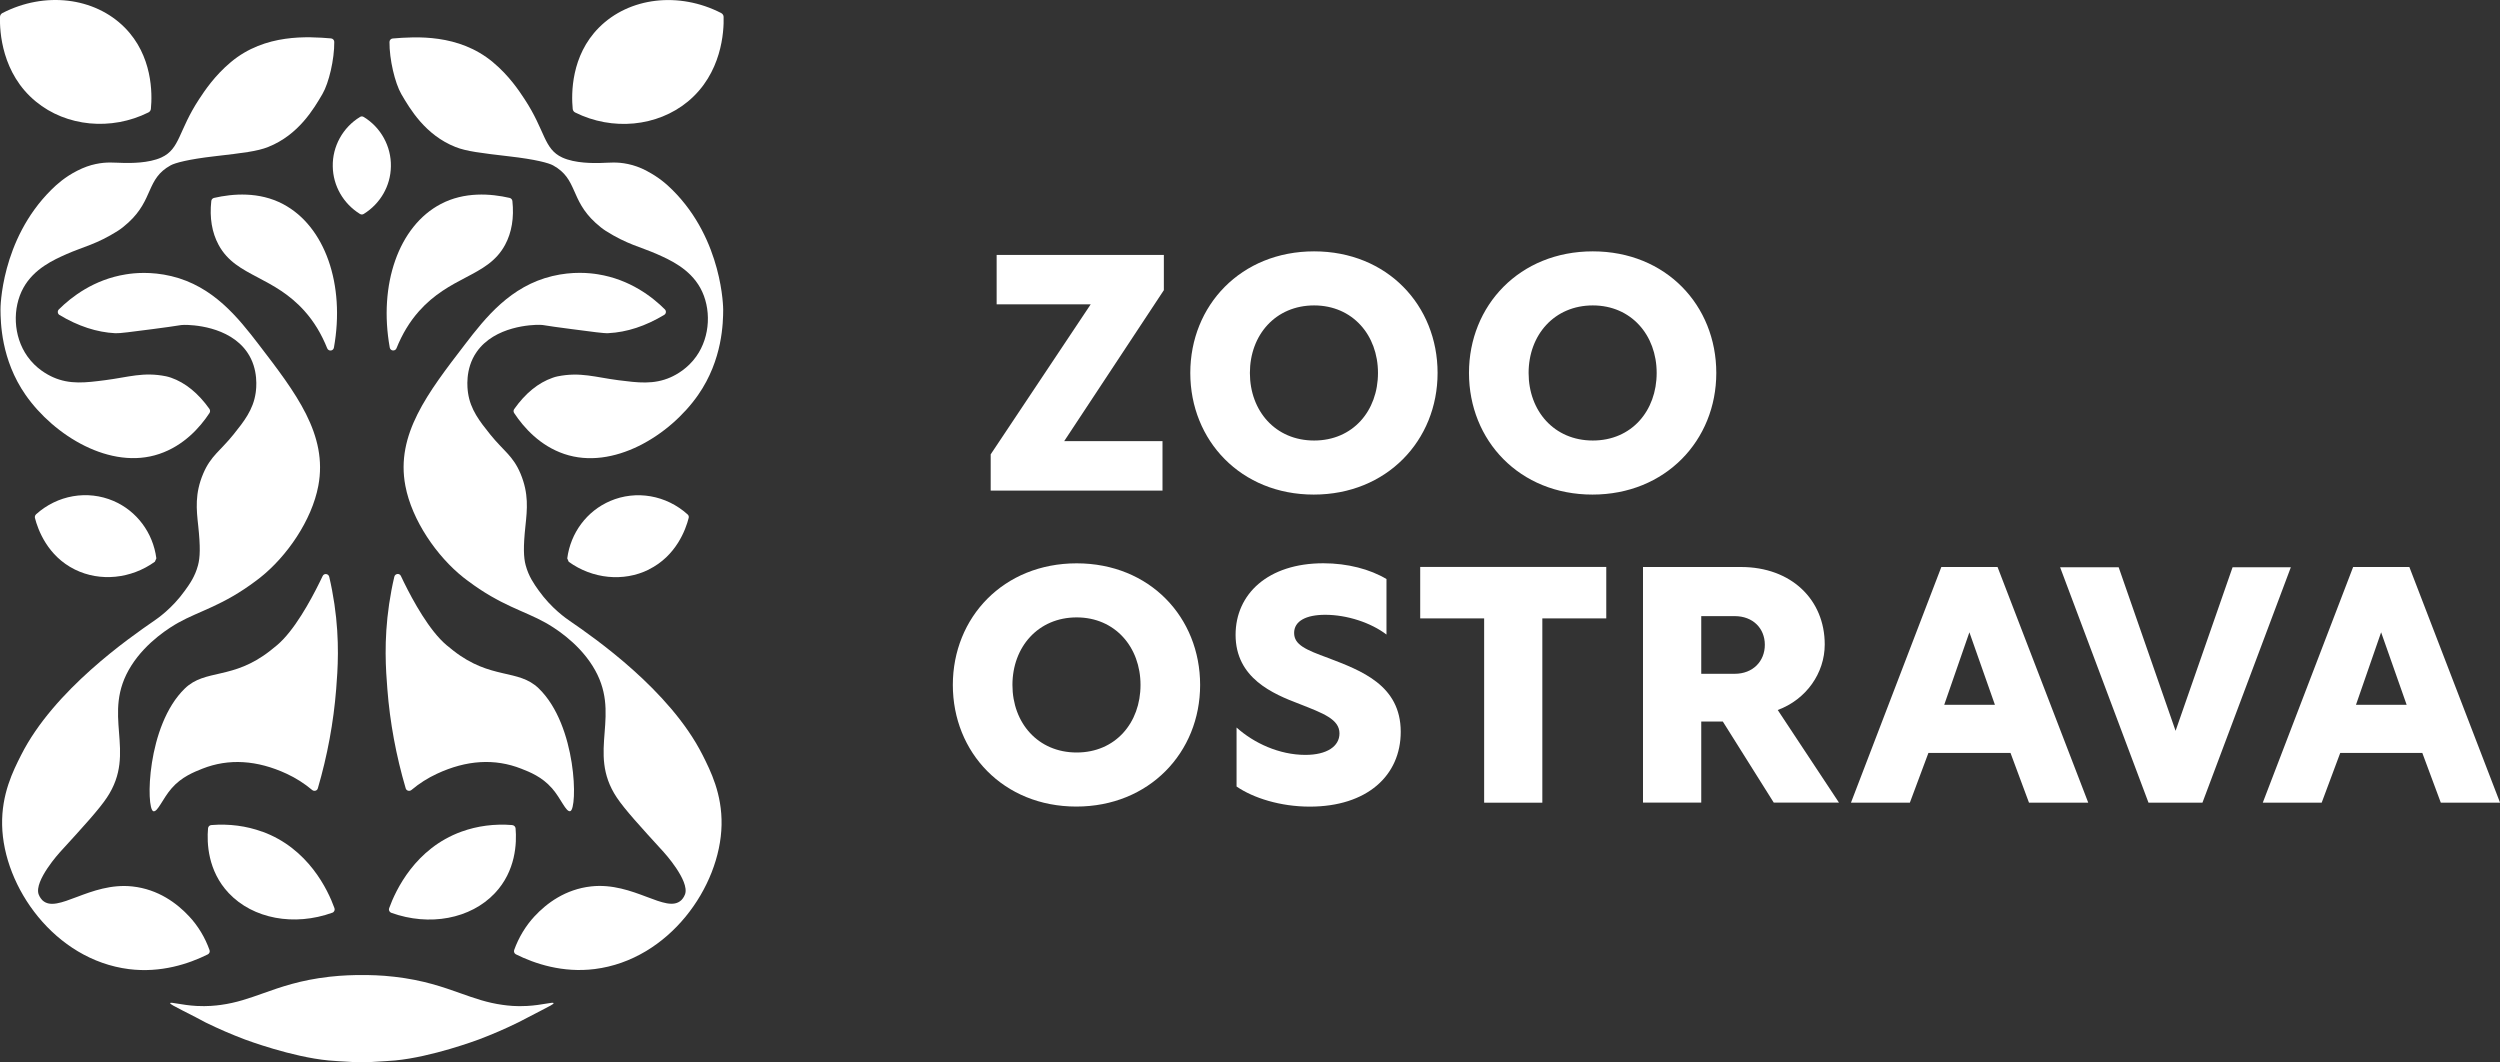
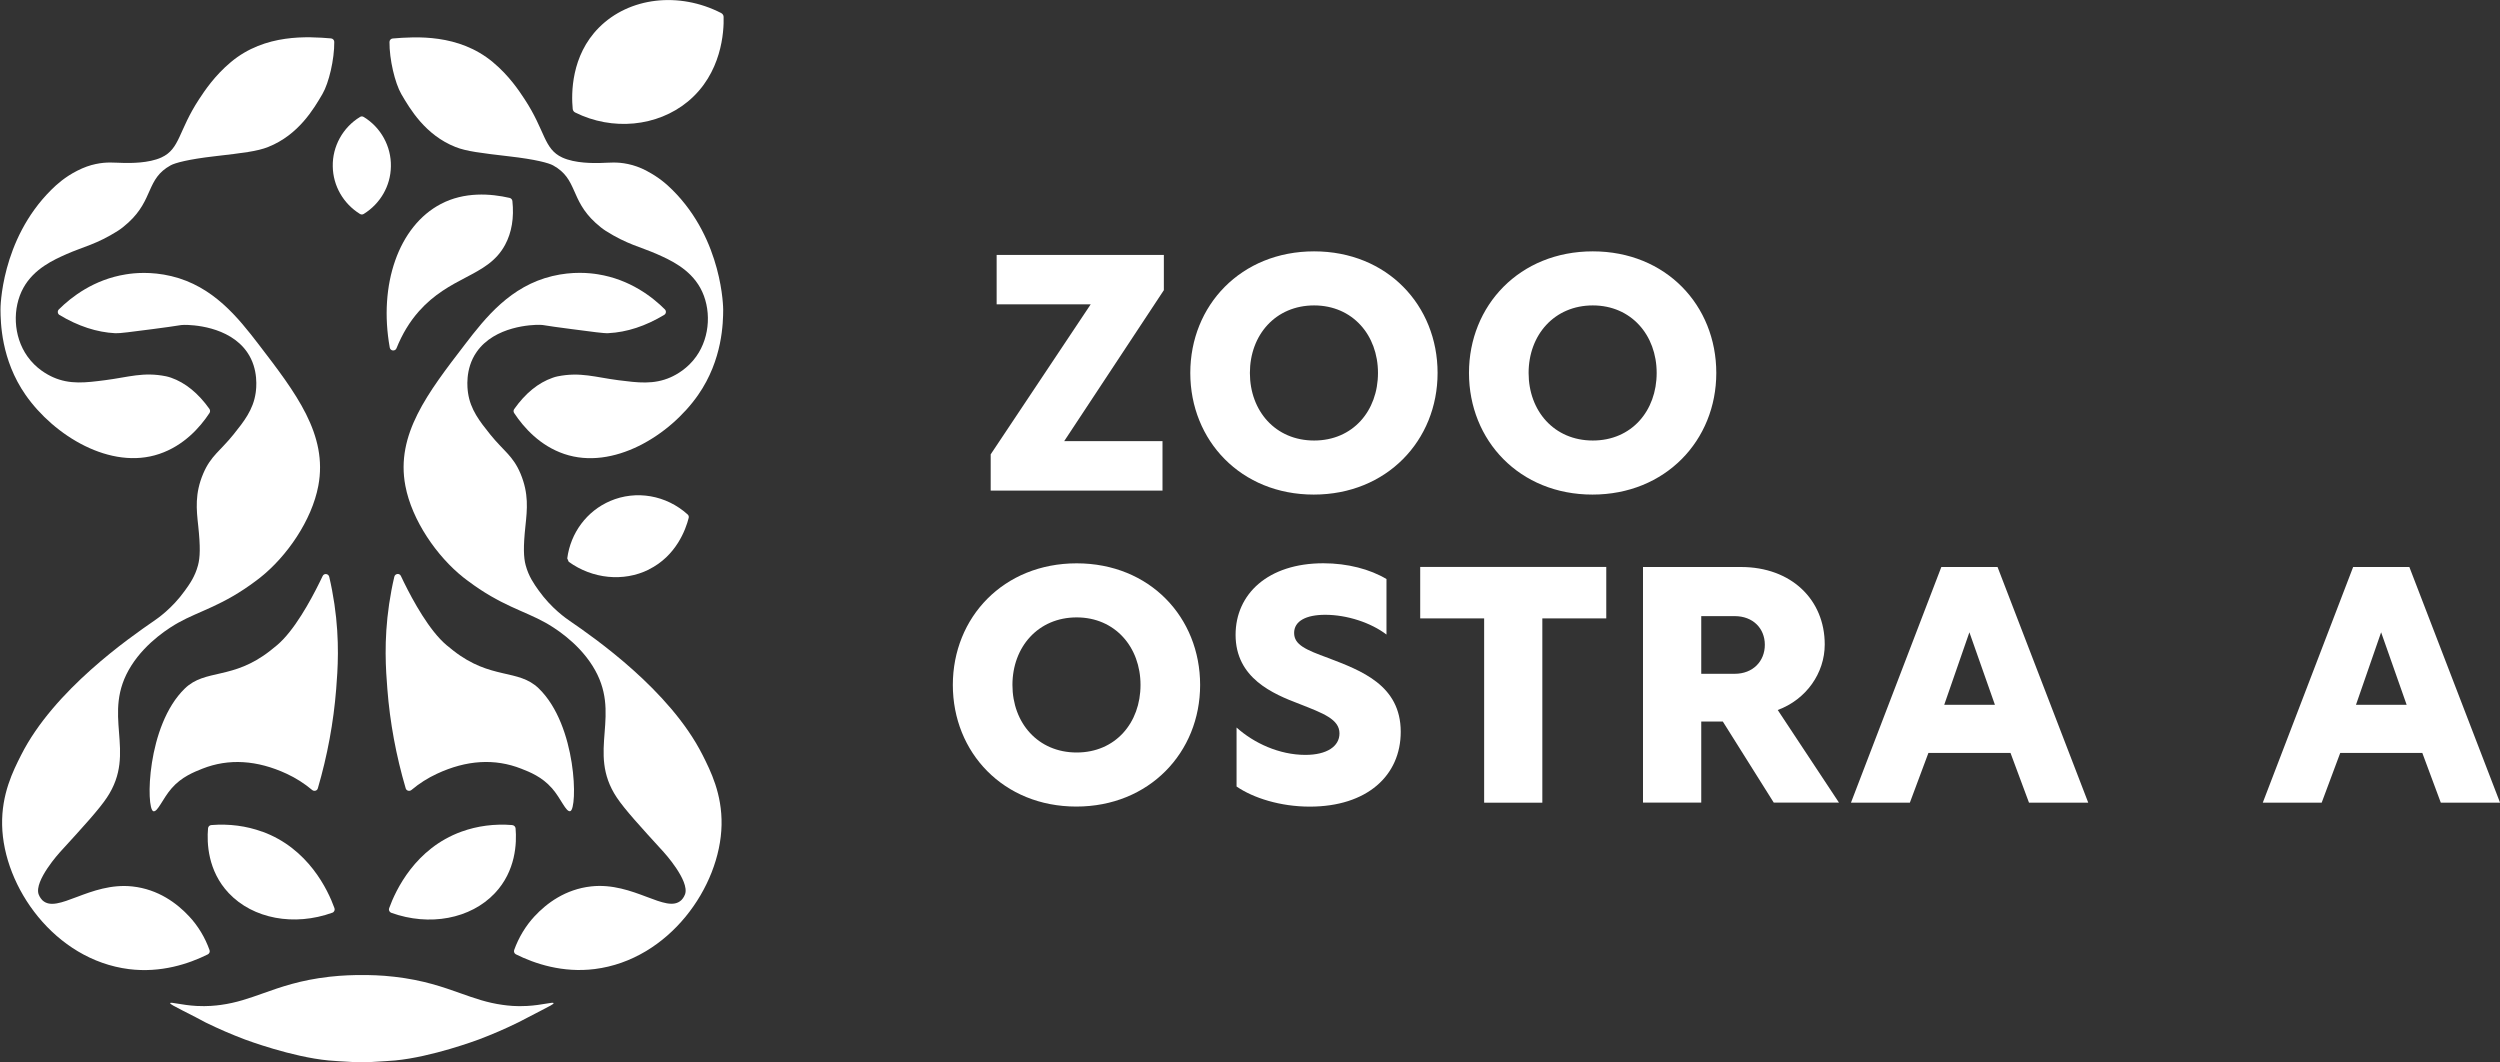
<svg xmlns="http://www.w3.org/2000/svg" width="120" height="51" viewBox="0 0 120 51" fill="none">
  <rect x="0" y="0" width="120" height="51" fill="#333333" stroke="none" />
  <g clip-path="url(#clip0_91_539)">
    <path d="M83.266 32.342C84.141 32.342 84.712 31.739 84.712 30.95C84.712 30.16 84.141 29.574 83.266 29.574H81.66V32.342H83.266ZM78.864 27.216H83.566C85.981 27.216 87.587 28.782 87.587 30.933C87.587 32.309 86.699 33.576 85.331 34.08L88.271 38.526H85.141L82.695 34.633H81.66V38.526H78.864V27.213V27.216Z" fill="white" />
-     <path d="M1.722 4.875C3.188 6.082 5.341 6.285 7.124 5.397C7.192 5.363 7.237 5.299 7.243 5.224C7.315 4.493 7.325 2.67 5.984 1.321C4.532 -0.139 2.14 -0.417 0.116 0.627C0.048 0.661 0.003 0.732 -2.16761e-05 0.806C-0.02 1.501 0.078 3.527 1.722 4.875Z" fill="white" />
    <path d="M7.648 21.788C8.812 21.395 9.591 20.532 10.057 19.823C10.094 19.766 10.091 19.688 10.054 19.63C9.519 18.875 8.897 18.37 8.21 18.129C8.128 18.102 8.053 18.079 7.971 18.062C6.876 17.841 6.161 18.106 5.049 18.248C4.11 18.37 3.351 18.465 2.545 18.106C2.266 17.98 1.725 17.689 1.313 17.103C0.629 16.137 0.589 14.785 1.123 13.816C1.636 12.888 2.592 12.465 3.195 12.197C3.991 11.845 4.641 11.726 5.665 11.075C5.818 10.977 5.968 10.859 6.158 10.686C7.379 9.571 7.009 8.585 8.193 7.935C8.404 7.82 9.03 7.647 10.299 7.501C11.666 7.342 12.35 7.264 12.874 7.054C14.334 6.475 15.069 5.211 15.477 4.513C15.786 3.984 16.052 2.853 16.045 2.009C16.045 1.921 15.973 1.85 15.888 1.843C14.79 1.755 12.728 1.606 11.085 2.978C10.302 3.632 9.822 4.357 9.557 4.76C8.56 6.278 8.645 7.142 7.754 7.555C7.134 7.843 6.233 7.826 5.927 7.82C5.474 7.813 5.134 7.759 4.593 7.874C4.317 7.931 4.025 8.033 3.705 8.196C3.12 8.494 2.732 8.843 2.463 9.11C0.027 11.526 0.02 14.829 0.024 14.863C0.031 15.456 0.044 17.259 1.228 18.956C2.596 20.918 5.314 22.581 7.648 21.788Z" fill="white" />
-     <path d="M1.728 24.692C1.681 24.733 1.664 24.801 1.677 24.862C1.817 25.414 2.276 26.688 3.596 27.338C4.804 27.935 6.294 27.785 7.434 26.962C7.458 26.905 7.478 26.857 7.505 26.8C7.345 25.573 6.566 24.526 5.447 24.045C4.195 23.51 2.752 23.764 1.728 24.689" fill="white" />
    <path d="M10.057 45.603C9.843 45 9.506 44.441 9.077 43.984C8.495 43.36 7.601 42.686 6.359 42.55C4.321 42.327 2.752 43.885 2.038 43.215C2.031 43.211 2.024 43.201 2.018 43.194C2.018 43.194 1.912 43.086 1.854 42.927C1.626 42.276 2.878 40.904 2.878 40.904C4.028 39.647 4.75 38.854 5.131 38.285C6.614 36.059 4.811 34.304 6.304 31.949C7.043 30.784 8.199 30.093 8.546 29.896C9.584 29.314 10.7 29.076 12.303 27.867C12.354 27.826 12.418 27.779 12.493 27.721C13.769 26.708 14.966 24.98 15.279 23.32C15.742 20.864 14.208 18.868 12.418 16.534C11.428 15.246 10.234 13.735 8.223 13.254C7.243 13.021 6.434 13.105 6.039 13.17C4.508 13.414 3.426 14.254 2.824 14.853C2.746 14.931 2.763 15.063 2.854 15.118C3.749 15.656 4.651 15.951 5.539 15.995C5.78 16.005 6.291 15.927 7.311 15.799C8.713 15.619 8.601 15.599 8.836 15.595C9.176 15.589 10.989 15.646 11.86 16.9C12.435 17.723 12.296 18.685 12.272 18.858C12.156 19.668 11.707 20.234 11.204 20.86C10.574 21.643 10.118 21.877 9.754 22.734C9.346 23.696 9.428 24.452 9.516 25.251C9.621 26.244 9.608 26.756 9.502 27.142C9.36 27.67 9.108 28.029 8.876 28.348C8.261 29.209 7.553 29.693 7.383 29.808C6.24 30.598 2.589 33.118 1.014 36.242C0.629 37.001 0.071 38.109 0.102 39.603C0.163 42.578 2.623 46.067 6.189 46.518C7.723 46.711 9.064 46.264 9.975 45.81C10.05 45.773 10.088 45.681 10.057 45.603Z" fill="white" />
    <path d="M12.588 39.921C11.823 39.643 11.003 39.535 10.142 39.603C10.057 39.609 9.992 39.677 9.986 39.758C9.924 40.46 9.972 41.801 10.979 42.869C12.146 44.105 14.119 44.471 15.953 43.81C16.041 43.78 16.086 43.682 16.055 43.594C15.739 42.716 14.8 40.721 12.588 39.918" fill="white" />
    <path d="M16.052 28.998C15.987 28.561 15.905 28.121 15.803 27.687C15.766 27.531 15.555 27.504 15.487 27.65C15.143 28.375 14.405 29.828 13.602 30.679C13.391 30.902 13.221 31.038 12.969 31.235C11.163 32.651 9.86 32.092 8.873 33.047C7.032 34.829 7.002 38.824 7.359 38.939C7.567 38.996 7.801 38.336 8.247 37.828C8.72 37.289 9.309 37.059 9.717 36.896C10.979 36.398 12.34 36.483 13.759 37.14C14.197 37.343 14.609 37.604 14.983 37.919C15.079 37.997 15.222 37.96 15.256 37.841C15.715 36.273 16.011 34.67 16.137 33.074C16.208 32.163 16.314 30.784 16.052 28.998Z" fill="white" />
-     <path d="M16.028 16.686C16.572 13.668 15.606 10.855 13.578 9.792C12.445 9.195 11.183 9.29 10.271 9.5C10.2 9.517 10.149 9.578 10.142 9.649C10.054 10.456 10.173 11.16 10.492 11.753C10.925 12.553 11.605 12.912 12.391 13.325C13.095 13.698 13.895 14.118 14.619 14.931C15.072 15.436 15.432 16.036 15.705 16.717C15.769 16.876 15.997 16.856 16.028 16.686Z" fill="white" />
    <path d="M17.276 10.269C17.304 10.286 17.338 10.296 17.368 10.296C17.399 10.296 17.433 10.286 17.46 10.269C18.253 9.778 18.75 8.924 18.763 7.992C18.784 7.027 18.28 6.112 17.457 5.614C17.43 5.597 17.399 5.587 17.368 5.587C17.338 5.587 17.307 5.597 17.28 5.614C16.457 6.115 15.95 7.03 15.973 7.992C15.987 8.924 16.484 9.778 17.276 10.269Z" fill="white" />
    <path d="M27.609 5.4C29.392 6.288 31.546 6.085 33.012 4.879C34.652 3.527 34.754 1.504 34.733 0.81C34.733 0.732 34.686 0.664 34.618 0.627C32.593 -0.413 30.202 -0.136 28.749 1.325C27.408 2.673 27.419 4.496 27.49 5.228C27.497 5.302 27.541 5.367 27.609 5.4Z" fill="white" />
    <path d="M31.035 8.196C30.715 8.033 30.423 7.931 30.147 7.874C29.606 7.759 29.266 7.813 28.814 7.823C28.507 7.83 27.606 7.847 26.986 7.559C26.095 7.145 26.18 6.281 25.183 4.764C24.921 4.364 24.442 3.635 23.656 2.982C22.012 1.613 19.951 1.758 18.852 1.847C18.767 1.853 18.695 1.924 18.695 2.013C18.688 2.853 18.957 3.984 19.263 4.516C19.672 5.214 20.407 6.481 21.866 7.057C22.39 7.264 23.074 7.345 24.442 7.505C25.711 7.65 26.337 7.823 26.548 7.938C27.732 8.592 27.361 9.575 28.579 10.689C28.769 10.862 28.919 10.981 29.072 11.079C30.093 11.729 30.742 11.848 31.542 12.2C32.144 12.468 33.1 12.892 33.614 13.82C34.148 14.789 34.107 16.141 33.423 17.106C33.012 17.689 32.471 17.984 32.192 18.109C31.382 18.468 30.623 18.37 29.688 18.251C28.579 18.109 27.861 17.845 26.765 18.065C26.684 18.082 26.609 18.102 26.527 18.133C25.837 18.373 25.217 18.878 24.683 19.634C24.642 19.691 24.639 19.766 24.68 19.827C25.149 20.535 25.925 21.399 27.088 21.792C29.422 22.581 32.141 20.921 33.509 18.959C34.693 17.262 34.709 15.46 34.713 14.867C34.713 14.833 34.706 11.53 32.277 9.117C32.008 8.85 31.62 8.501 31.035 8.202" fill="white" />
    <path d="M31.137 27.338C32.457 26.688 32.917 25.414 33.056 24.862C33.073 24.801 33.056 24.736 33.005 24.692C31.981 23.767 30.535 23.513 29.286 24.049C28.167 24.53 27.388 25.576 27.228 26.803C27.252 26.861 27.272 26.908 27.299 26.966C28.439 27.789 29.929 27.938 31.137 27.342" fill="white" />
    <path d="M27.354 29.808C27.187 29.693 26.476 29.209 25.86 28.348C25.632 28.029 25.377 27.667 25.234 27.138C25.129 26.752 25.115 26.241 25.221 25.248C25.306 24.448 25.387 23.693 24.983 22.73C24.622 21.873 24.163 21.64 23.533 20.857C23.03 20.23 22.581 19.664 22.465 18.855C22.441 18.682 22.302 17.72 22.877 16.896C23.748 15.643 25.561 15.585 25.901 15.592C26.136 15.595 26.02 15.616 27.425 15.795C28.446 15.924 28.956 16.005 29.198 15.992C30.086 15.948 30.988 15.653 31.882 15.114C31.977 15.057 31.991 14.928 31.913 14.85C31.311 14.247 30.229 13.41 28.698 13.166C28.303 13.102 27.493 13.017 26.514 13.251C24.503 13.732 23.305 15.243 22.319 16.53C20.529 18.861 18.991 20.86 19.457 23.317C19.77 24.973 20.968 26.705 22.244 27.718C22.319 27.775 22.383 27.826 22.434 27.863C24.037 29.073 25.153 29.31 26.19 29.893C26.537 30.089 27.694 30.78 28.432 31.946C29.923 34.297 28.123 36.056 29.606 38.282C29.987 38.851 30.709 39.644 31.858 40.901C31.858 40.901 33.111 42.273 32.883 42.923C32.828 43.082 32.719 43.191 32.719 43.191C32.709 43.201 32.702 43.208 32.699 43.211C31.984 43.882 30.416 42.324 28.378 42.547C27.136 42.683 26.241 43.357 25.66 43.98C25.231 44.441 24.898 44.997 24.68 45.6C24.653 45.678 24.687 45.769 24.761 45.806C25.67 46.26 27.014 46.708 28.548 46.514C32.114 46.064 34.574 42.574 34.635 39.599C34.665 38.105 34.107 37.001 33.723 36.239C32.148 33.118 28.497 30.594 27.354 29.808Z" fill="white" />
    <path d="M24.591 39.603C23.734 39.535 22.911 39.643 22.145 39.921C19.934 40.724 18.995 42.72 18.678 43.597C18.648 43.685 18.692 43.78 18.78 43.814C20.614 44.475 22.587 44.109 23.754 42.872C24.761 41.805 24.809 40.463 24.748 39.762C24.741 39.681 24.676 39.613 24.591 39.606" fill="white" />
    <path d="M25.299 48.286C24.775 48.317 24.38 48.269 24.132 48.235C23.39 48.134 22.778 47.917 22.101 47.676C21.271 47.382 20.328 47.043 18.923 46.884C18.28 46.809 17.756 46.802 17.368 46.802C16.98 46.802 16.457 46.812 15.814 46.884C14.408 47.043 13.466 47.382 12.636 47.676C11.959 47.917 11.346 48.134 10.605 48.235C10.356 48.269 9.958 48.313 9.438 48.286C8.703 48.245 8.189 48.08 8.169 48.151C8.155 48.195 8.363 48.296 8.774 48.51C9.227 48.737 9.587 48.926 9.832 49.059L9.89 49.089C10.492 49.384 11.122 49.655 11.755 49.895C11.847 49.929 14.01 50.736 15.773 50.902C15.95 50.915 16.433 50.956 17.035 50.983C17.127 50.993 17.202 50.993 17.263 50.993C17.3 50.993 17.338 50.993 17.368 51C17.399 51 17.433 51 17.474 50.993C17.535 50.993 17.61 50.993 17.702 50.983C18.304 50.953 18.787 50.915 18.964 50.902C20.726 50.736 22.89 49.929 22.982 49.895C23.615 49.655 24.241 49.387 24.846 49.089L24.908 49.059C25.153 48.93 25.513 48.74 25.966 48.51C26.378 48.296 26.588 48.195 26.571 48.151C26.551 48.08 26.037 48.245 25.302 48.286" fill="white" />
    <path d="M26.486 37.824C26.935 38.336 27.167 38.996 27.374 38.935C27.732 38.824 27.701 34.826 25.86 33.044C24.874 32.088 23.571 32.647 21.761 31.231C21.512 31.035 21.342 30.902 21.128 30.675C20.325 29.825 19.583 28.372 19.243 27.646C19.175 27.501 18.964 27.528 18.927 27.684C18.825 28.117 18.743 28.555 18.678 28.995C18.416 30.784 18.522 32.159 18.593 33.074C18.716 34.67 19.012 36.272 19.474 37.841C19.508 37.96 19.655 37.997 19.75 37.919C20.124 37.604 20.536 37.343 20.975 37.14C22.393 36.479 23.751 36.398 25.017 36.896C25.425 37.055 26.017 37.289 26.486 37.828" fill="white" />
    <path d="M22.346 13.325C23.132 12.912 23.812 12.553 24.244 11.753C24.564 11.16 24.68 10.452 24.595 9.649C24.588 9.578 24.534 9.517 24.465 9.5C23.554 9.29 22.291 9.195 21.159 9.792C19.131 10.855 18.165 13.668 18.709 16.686C18.739 16.852 18.971 16.872 19.032 16.717C19.304 16.036 19.665 15.439 20.117 14.931C20.842 14.118 21.642 13.695 22.346 13.325Z" fill="white" />
    <path d="M48.597 32.878C48.597 34.697 49.819 36.12 51.68 36.12C53.541 36.12 54.745 34.697 54.745 32.878C54.745 31.058 53.52 29.635 51.68 29.635C49.839 29.635 48.597 31.045 48.597 32.878ZM57.606 32.878C57.606 36.12 55.16 38.715 51.663 38.715C48.165 38.715 45.736 36.12 45.736 32.878C45.736 29.635 48.169 27.04 51.68 27.04C55.191 27.04 57.606 29.635 57.606 32.878Z" fill="white" />
    <path d="M66.551 27.799V30.459C65.806 29.889 64.659 29.51 63.611 29.51C62.69 29.51 62.118 29.811 62.118 30.381C62.118 30.95 62.672 31.187 63.754 31.583C65.326 32.186 67.235 32.881 67.235 35.127C67.235 37.231 65.615 38.718 62.866 38.718C61.468 38.718 60.165 38.309 59.355 37.753V34.921C60.182 35.666 61.403 36.235 62.659 36.235C63.693 36.235 64.295 35.822 64.295 35.205C64.295 34.524 63.516 34.24 62.39 33.796C61.087 33.304 59.308 32.546 59.308 30.472C59.308 28.51 60.866 27.037 63.52 27.037C64.68 27.037 65.762 27.321 66.554 27.796" fill="white" />
    <path d="M71.239 29.683H68.17V27.213H77.101V29.683H74.032V38.529H71.239V29.683Z" fill="white" />
    <path d="M95.756 33.83L94.531 30.35L93.323 33.83H95.756ZM93.18 27.216H95.882L100.236 38.529H97.392L96.504 36.14H92.564L91.673 38.529H88.846L93.184 27.216H93.18Z" fill="white" />
-     <path d="M98.886 27.23H101.696L104.428 35.08L107.163 27.23H109.96L105.717 38.529H103.128L98.886 27.23Z" fill="white" />
    <path d="M115.519 33.83L114.294 30.35L113.087 33.83H115.519ZM112.947 27.216H115.649L120.003 38.529H117.159L116.271 36.14H112.331L111.44 38.529H108.613L112.951 27.216H112.947Z" fill="white" />
    <path d="M47.553 21.809L52.353 14.609H47.839V12.238H55.865V13.928L51.081 21.175H55.8V23.55H47.553V21.809Z" fill="white" />
    <path d="M59.995 17.902C59.995 19.722 61.216 21.145 63.077 21.145C64.938 21.145 66.143 19.722 66.143 17.902C66.143 16.083 64.921 14.66 63.077 14.66C61.233 14.66 59.995 16.07 59.995 17.902ZM69.004 17.902C69.004 21.145 66.558 23.74 63.06 23.74C59.563 23.74 57.134 21.145 57.134 17.902C57.134 14.66 59.566 12.065 63.077 12.065C66.588 12.065 69.004 14.66 69.004 17.902Z" fill="white" />
    <path d="M73.373 17.902C73.373 19.722 74.594 21.145 76.455 21.145C78.316 21.145 79.52 19.722 79.52 17.902C79.52 16.083 78.296 14.66 76.455 14.66C74.614 14.66 73.373 16.07 73.373 17.902ZM82.382 17.902C82.382 21.145 79.935 23.74 76.438 23.74C72.94 23.74 70.511 21.145 70.511 17.902C70.511 14.66 72.944 12.065 76.455 12.065C79.966 12.065 82.382 14.66 82.382 17.902Z" fill="white" />
  </g>
  <defs>
    <clipPath id="clip0_91_539">
      <rect width="120" height="51" fill="white" />
    </clipPath>
  </defs>
</svg>